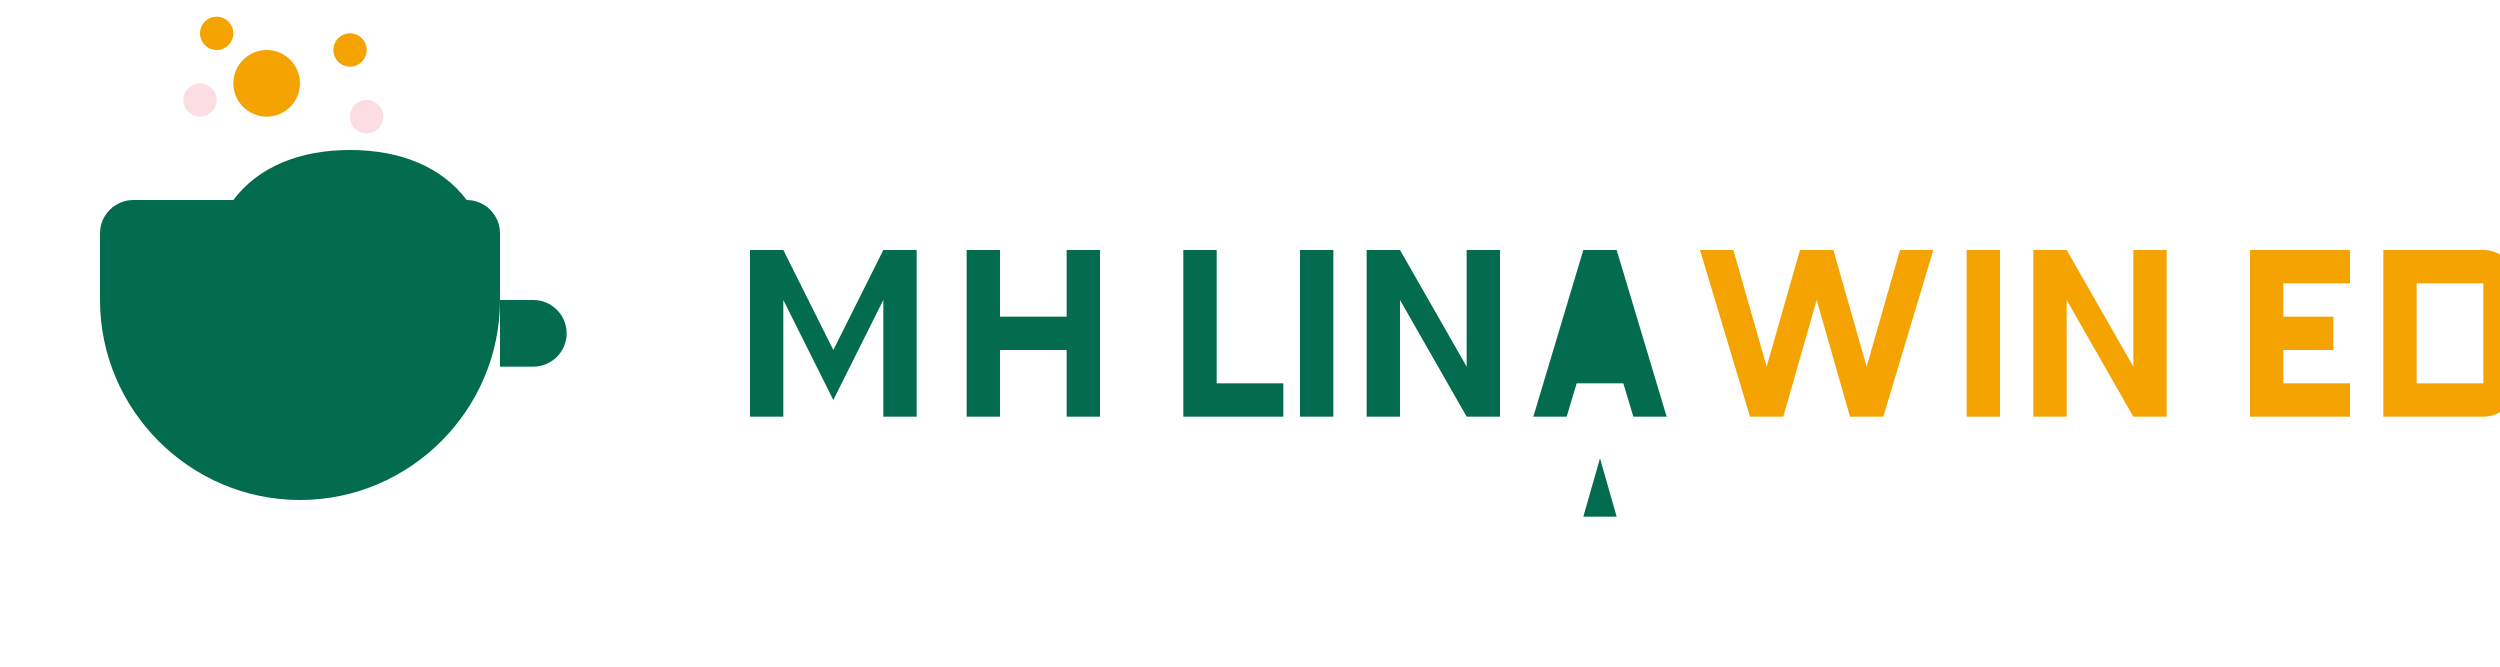
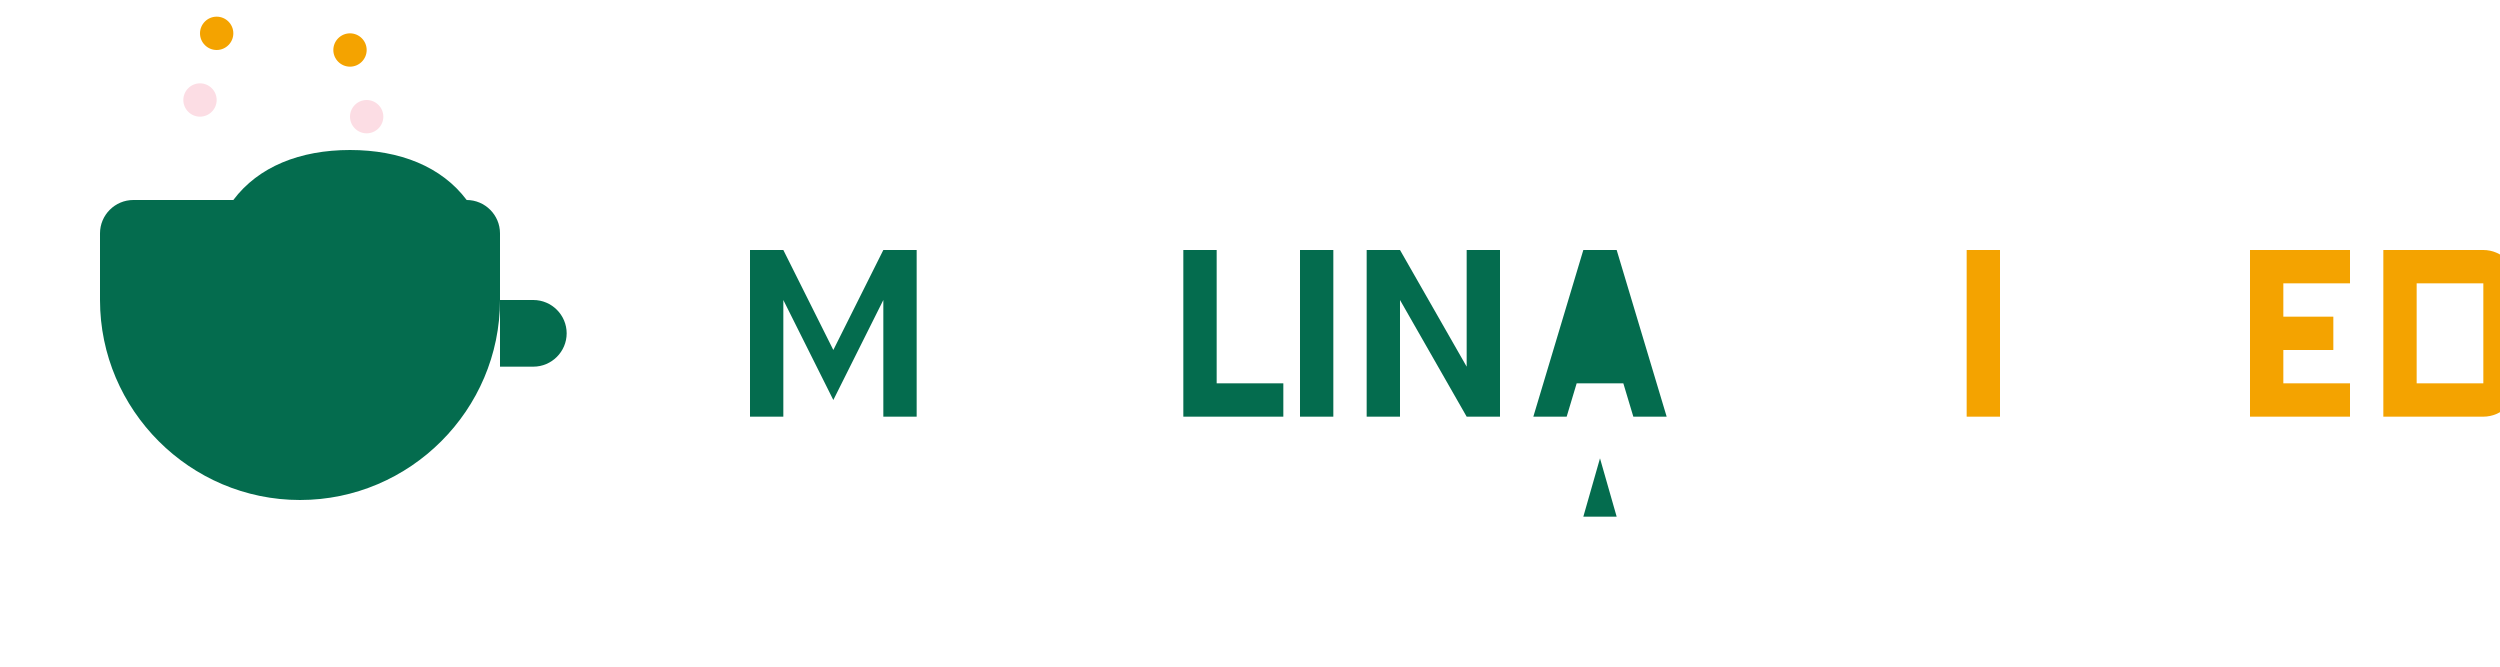
<svg xmlns="http://www.w3.org/2000/svg" width="150" height="40" viewBox="0 0 150 40">
  <path d="M28 12c-1.5-2-4-3-7-3s-5.5 1-7 3H8c-1.1 0-2 .9-2 2v4c0 6.6 5.4 12 12 12s12-5.4 12-12v-4c0-1.1-.9-2-2-2h-6z" fill="#046C4E" />
  <path d="M32 18c1.1 0 2 .9 2 2s-.9 2-2 2h-2v-4h2z" fill="#046C4E" />
-   <path d="M18 5c0 1.1-.9 2-2 2s-2-.9-2-2 .9-2 2-2 2 .9 2 2z" fill="#F4A300" />
  <path d="M22 3c0 .55-.45 1-1 1s-1-.45-1-1 .45-1 1-1 1 .45 1 1z" fill="#F4A300" />
  <path d="M14 2c0 .55-.45 1-1 1s-1-.45-1-1 .45-1 1-1 1 .45 1 1z" fill="#F4A300" />
  <path d="M23 7c0 .55-.45 1-1 1s-1-.45-1-1 .45-1 1-1 1 .45 1 1z" fill="#FCDDE4" />
  <path d="M13 6c0 .55-.45 1-1 1s-1-.45-1-1 .45-1 1-1 1 .45 1 1z" fill="#FCDDE4" />
  <path d="M45 25v-10h2l3 6 3-6h2v10h-2v-7l-3 6-3-6v7h-2z" fill="#046C4E" />
-   <path d="M58 25v-10h2v4h4v-4h2v10h-2v-4h-4v4h-2z" fill="#046C4E" />
-   <path d="M71 25v-10h2v8h4v2h-6z" fill="#046C4E" />
+   <path d="M71 25v-10h2v8h4v2h-6" fill="#046C4E" />
  <path d="M78 25v-10h2v10h-2z" fill="#046C4E" />
  <path d="M82 25v-10h2l4 7v-7h2v10h-2l-4-7v7h-2z" fill="#046C4E" />
  <path d="M95 25v-10h2l3 10h-2l-.6-2h-2.8l-.6 2h-2l3-10zm2 6l-1-3.5-1 3.5h2z" fill="#046C4E" />
-   <path d="M105 25l-3-10h2l2 7 2-7h2l2 7 2-7h2l-3 10h-2l-2-7-2 7h-2z" fill="#F4A300" />
  <path d="M118 25v-10h2v10h-2z" fill="#F4A300" />
-   <path d="M122 25v-10h2l4 7v-7h2v10h-2l-4-7v7h-2z" fill="#F4A300" />
  <path d="M135 25v-10h6v2h-4v2h3v2h-3v2h4v2h-6z" fill="#F4A300" />
  <path d="M143 25v-10h6c1.1 0 2 .9 2 2v6c0 1.1-.9 2-2 2h-6zm2-8v6h4v-6h-4z" fill="#F4A300" />
-   <path d="M153 25v-10h6c1.1 0 2 .9 2 2v2c0 1.1-.9 2-2 2h-4v4h-2zm2-8v4h4v-4h-4z" fill="#F4A300" />
</svg>